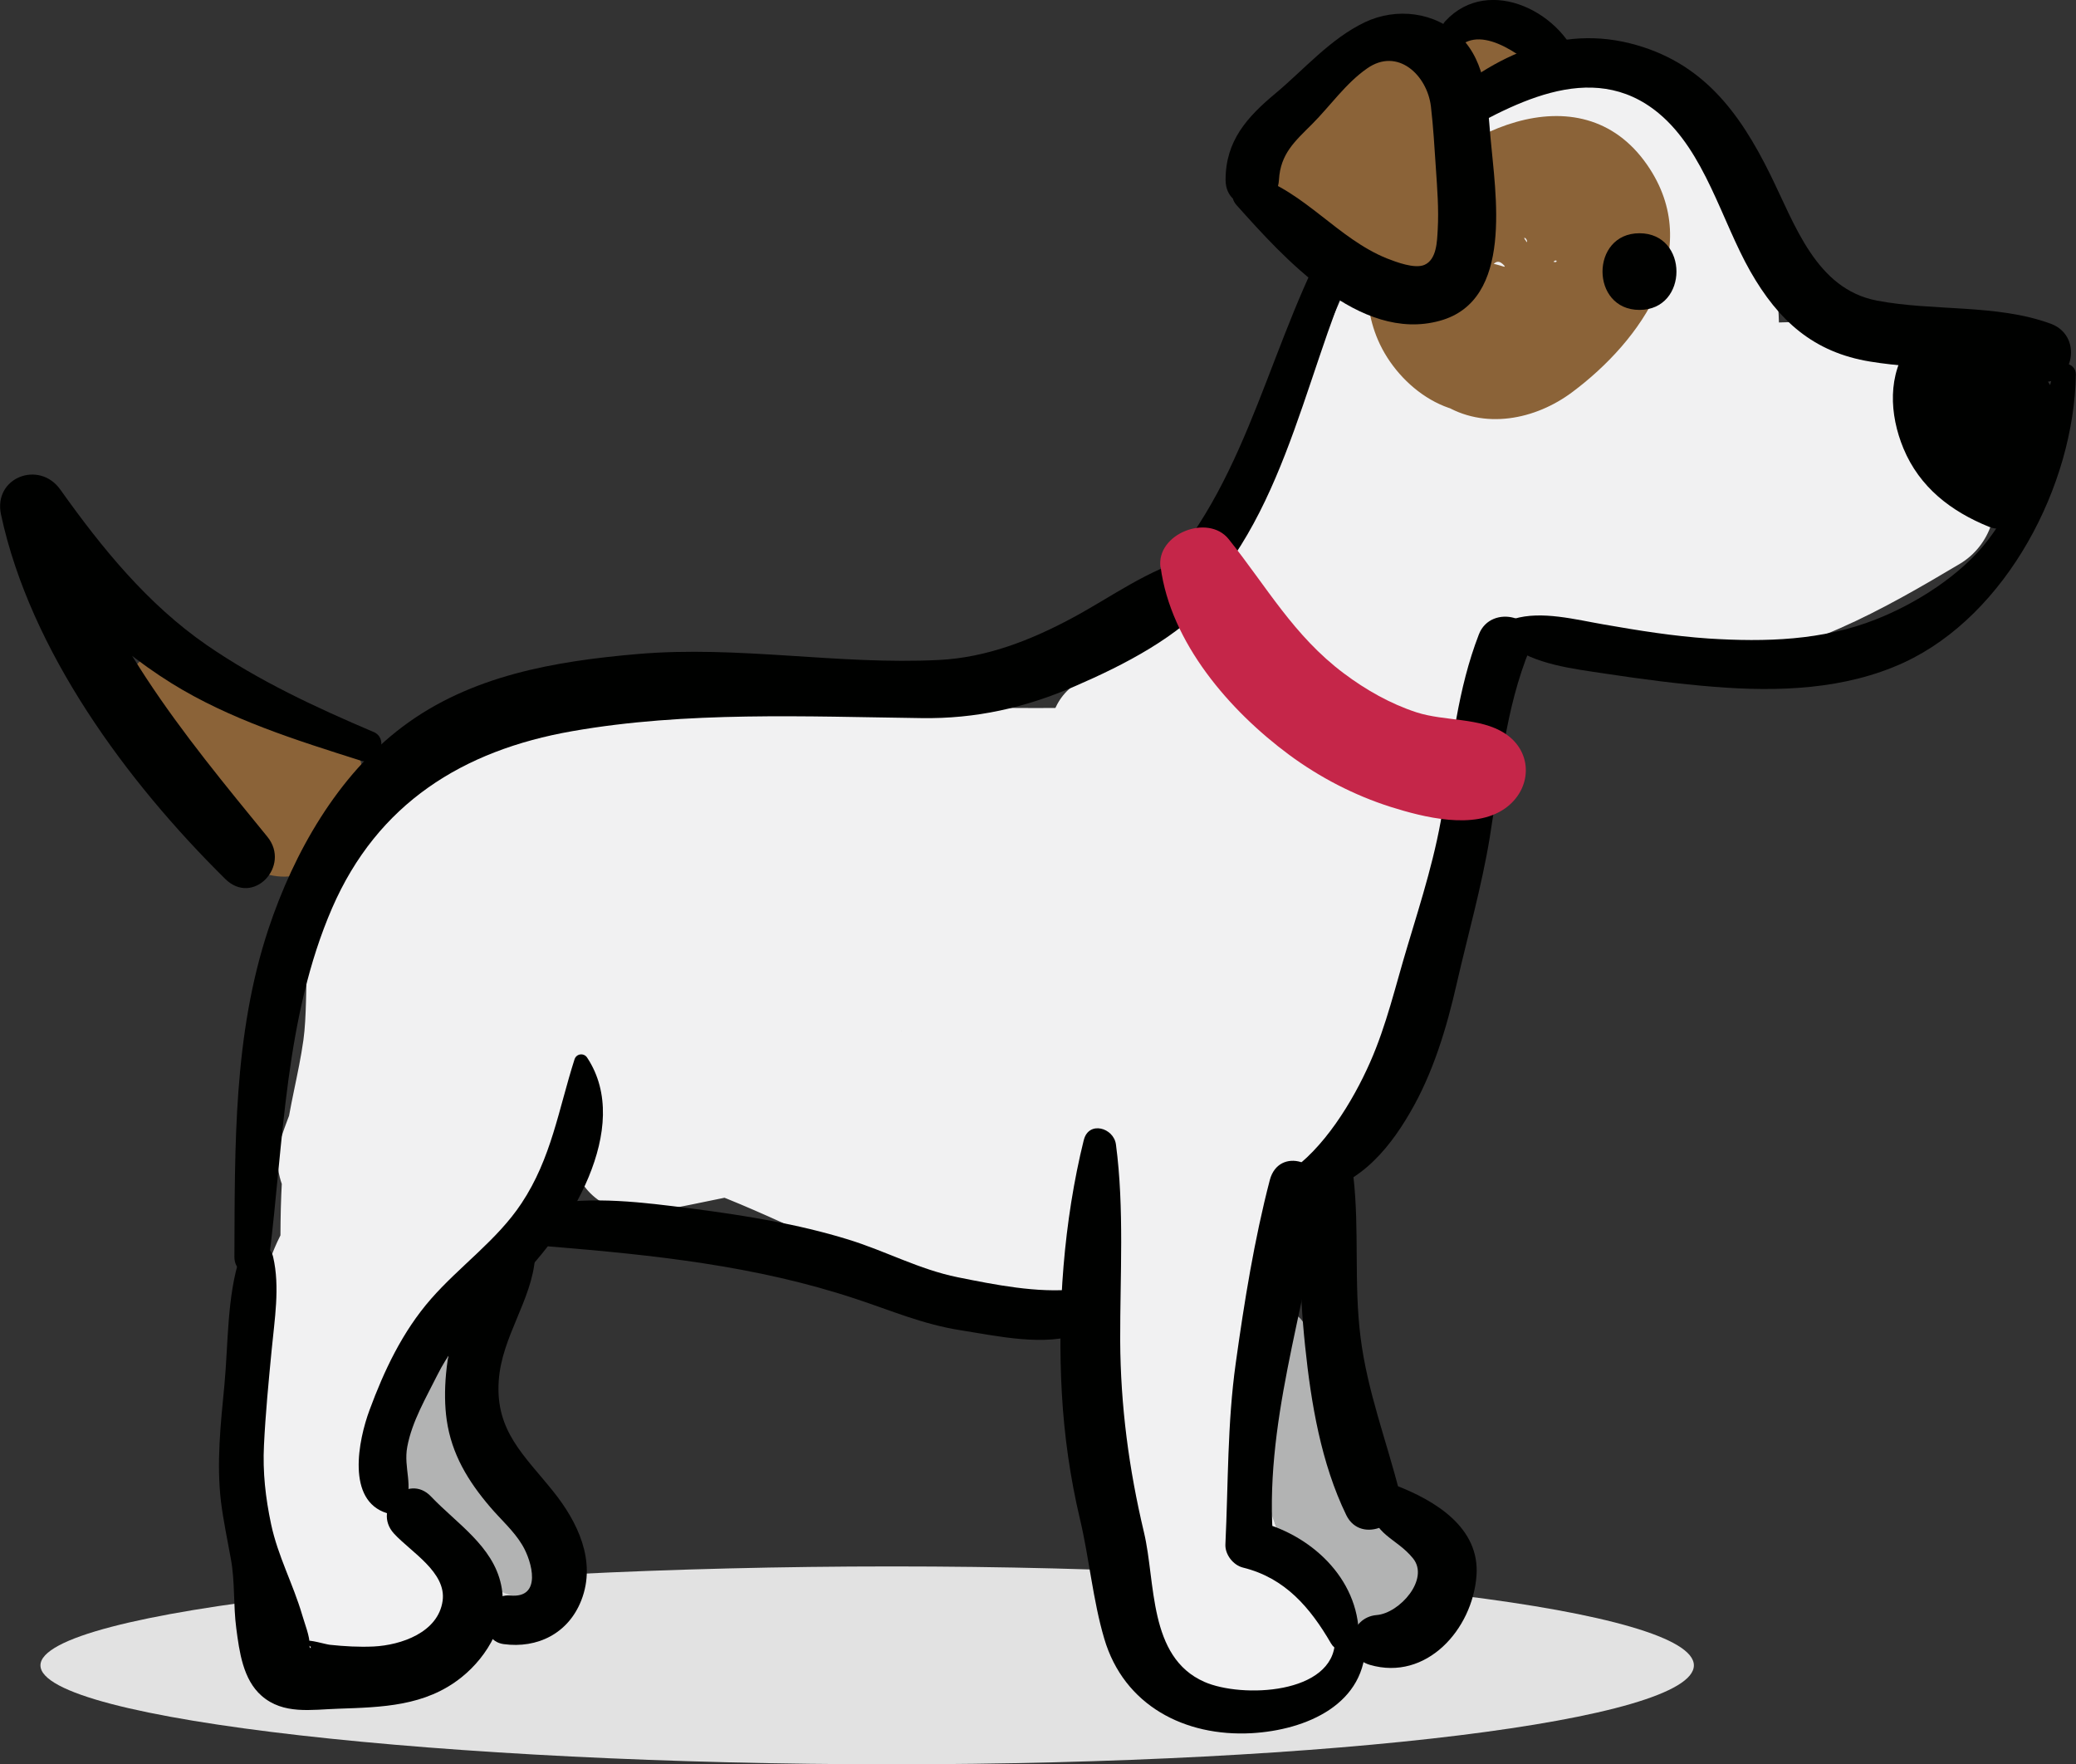
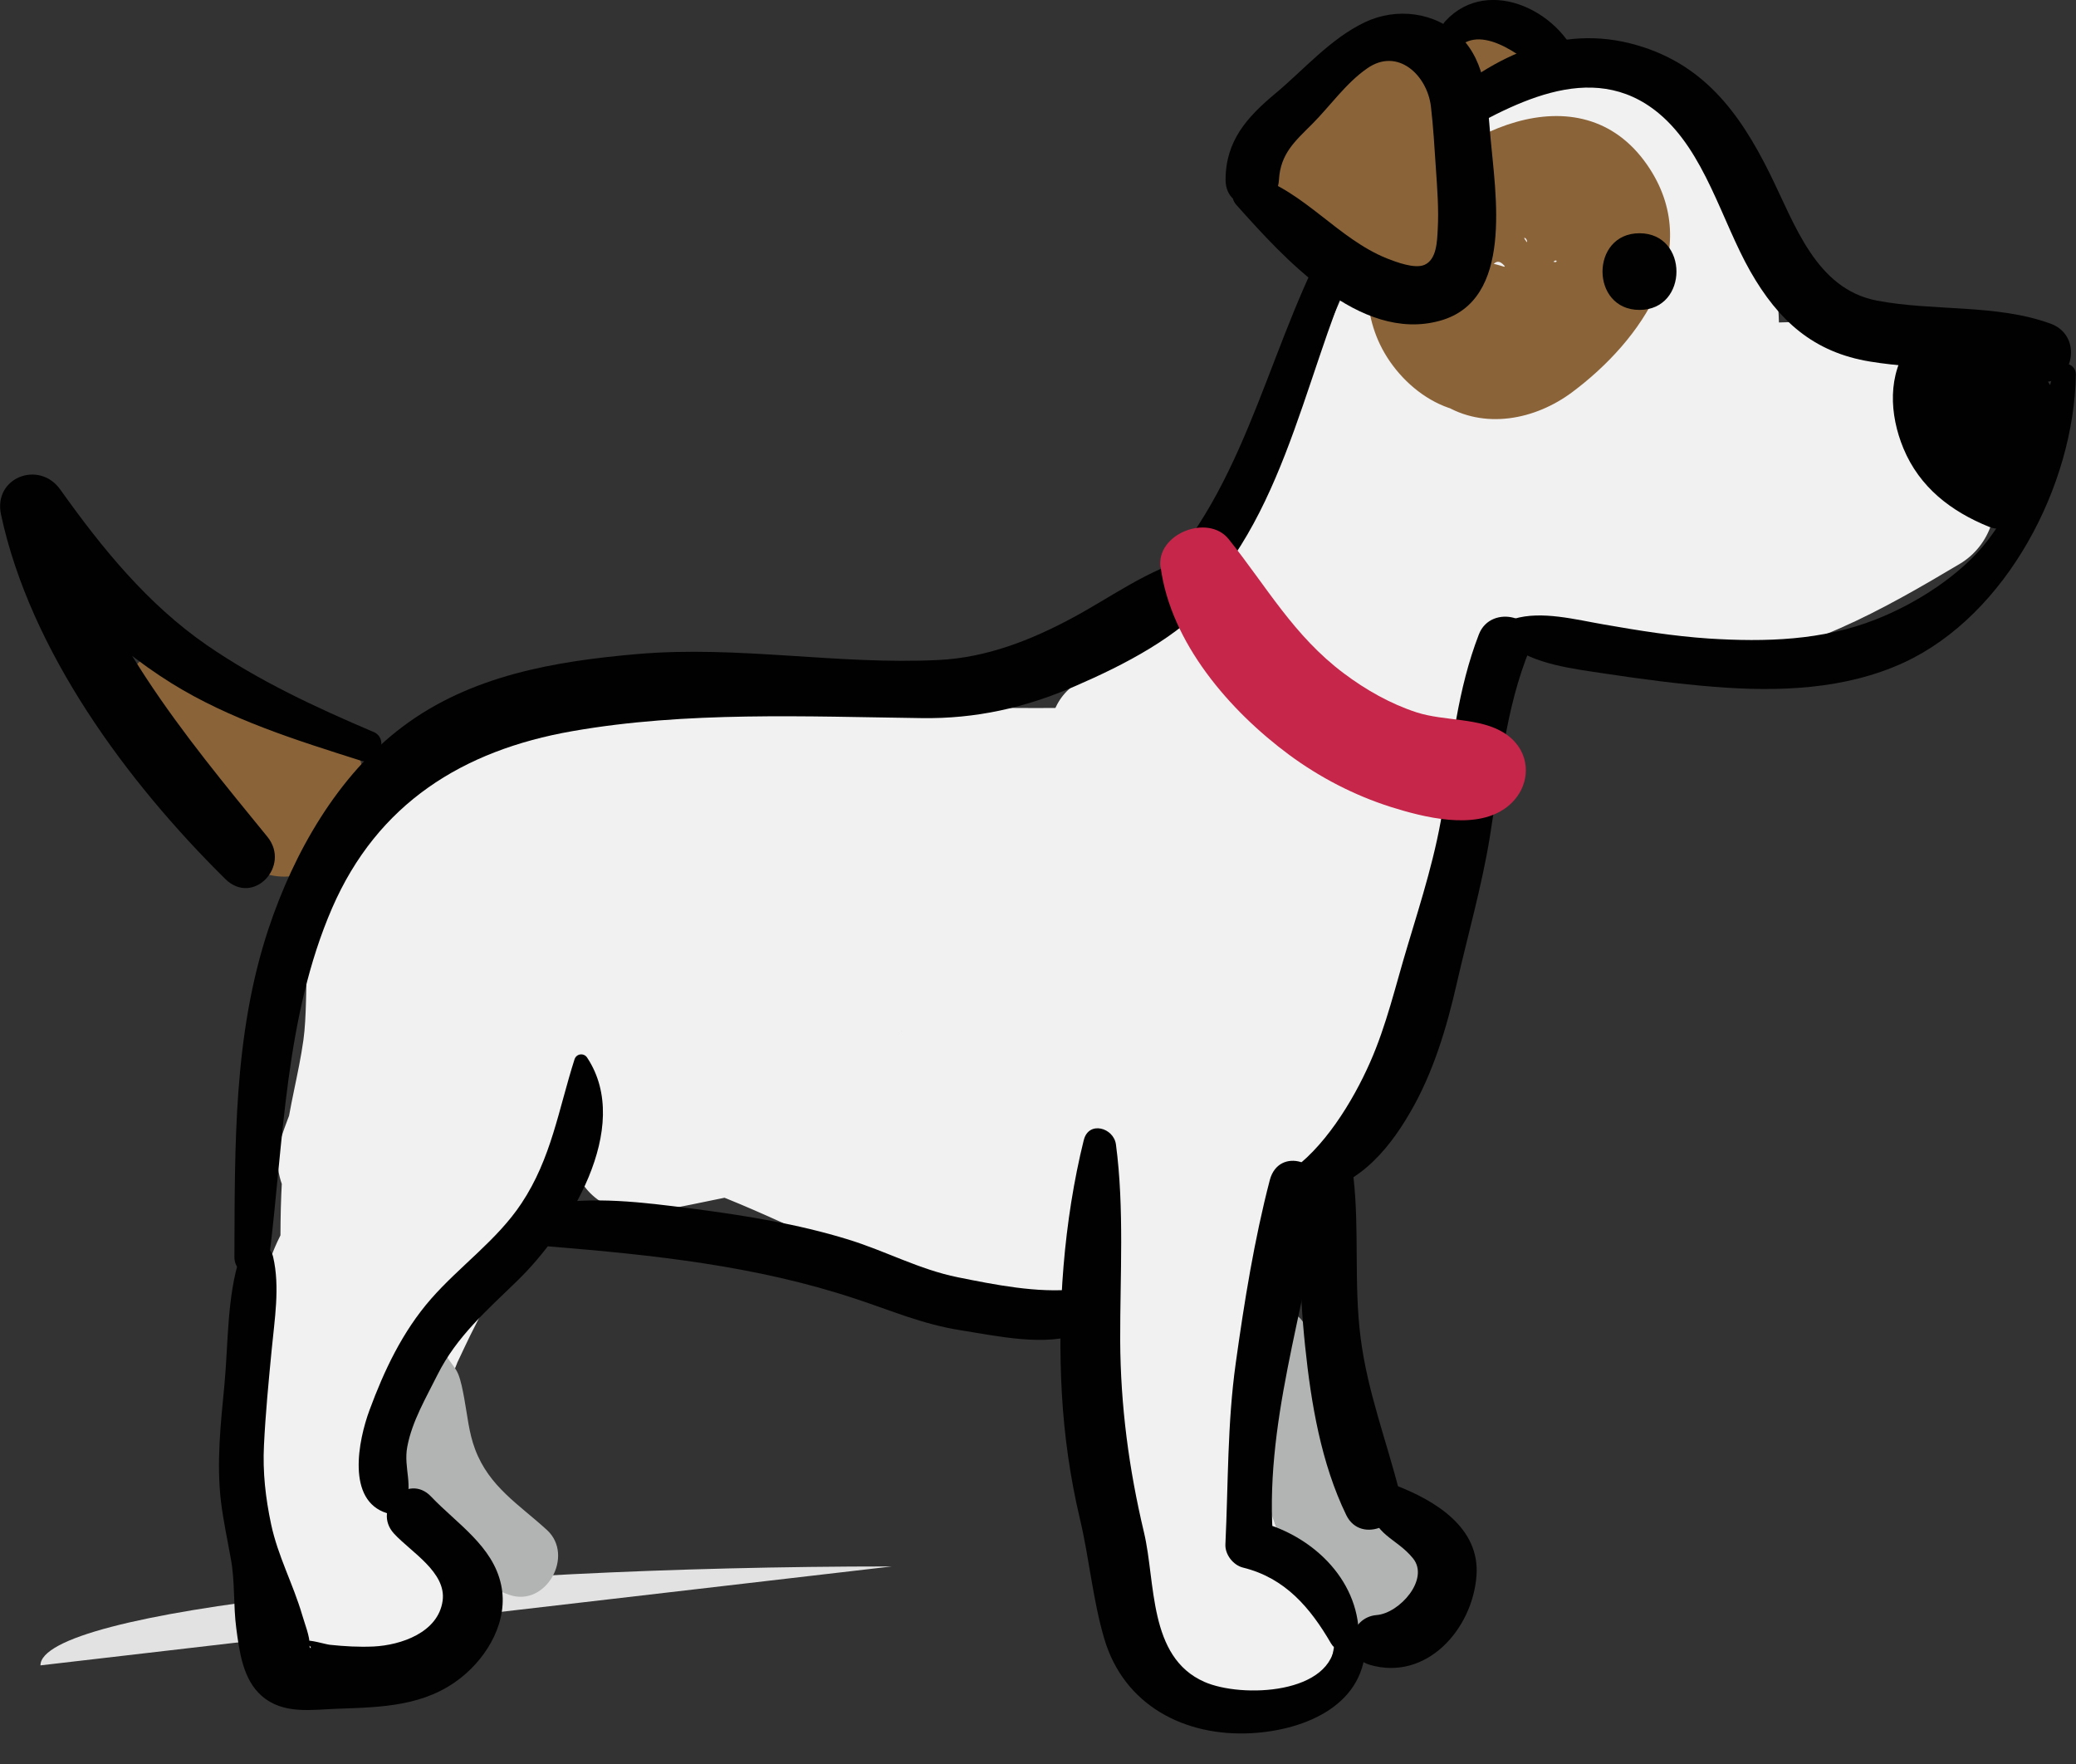
<svg xmlns="http://www.w3.org/2000/svg" id="Camada_2" data-name="Camada 2" viewBox="0 0 122.13 103.78">
  <rect x="0" y="0" width="122.13" height="103.78" fill="#333333" stroke="none" />
  <defs>
    <style>      .cls-1 {        fill: #e2e2e2;      }      .cls-2 {        fill: #f1f1f2;      }      .cls-3 {        fill: #000100;      }      .cls-4 {        fill: #8b6338;      }      .cls-5 {        fill: #b2b3b3;      }      .cls-6 {        fill: #c52649;      }    </style>
  </defs>
  <g id="Calculadora">
    <g>
      <path class="cls-4" d="M88.01,5.92c3.11,0,3.12-4.84,0-4.84s-3.12,4.84,0,4.84h0Z" />
      <path class="cls-2" d="M66.7,45.87c10.58-4.47,17.98-14.87,19.7-26.15.29-1.92-.32-3.83-2.26-4.61-1.62-.65-4.1-.21-4.88,1.6-4.4,10.23-10.05,20.68-9.86,32.13.07,4.19,5.73,5.78,7.9,2.14,3.84-6.45,9.1-12.82,10.63-20.34l-7.94-1.07c.73,5.93-.71,12.07-3.85,17.12,2.58,1.09,5.17,2.18,7.75,3.27.34-2.54.29-5.08.57-7.62h-7.56c-.67,6.82-3.82,13.3-7.77,18.81-1,1.4-.54,3.62.62,4.77,1.28,1.28,3.2,1.42,4.77.62,3.23-1.66,5.44-4.49,6.63-7.88-2.52-.7-5.04-1.39-7.56-2.09-.81,3.17-.94,6.48-1.78,9.65-1.31,4.95,5.85,6.76,7.56,2.08,4.28-11.73,7.58-23.78,11.8-35.53l-5.11,2.9c4.55,1.81,9.53,3.82,14.54,3.38,5.39-.48,10.12-3.16,14.69-5.88,1.8-1.07,2.58-3.37,1.73-5.29-.89-2.04-2.86-2.85-5-2.45s-4.37-.05-6.26-1.23c-.33,2.49-.65,4.99-.98,7.48,2.13-.32,4.15-1.43,6.07-2.35s2.88-1.61,4.97-1.93c1.81-.28,3.12-2.39,3.12-4.09,0-1.86-1.32-3.61-3.12-4.09-2.57-.7-5.26-.59-7.89-.43-1.23.08-2.45.17-3.68.19-.66.01-1.31,0-1.97-.05.86.07-.74-.17-.93-.23-2.23-.63-4.67.59-5.53,2.71-.79,1.96-.25,4.9,1.92,5.85,2.75,1.21,5.48,2.47,8.26,3.59.43-3.19.86-6.37,1.29-9.56-.36.04-.72.05-1.08.02.41,0,.32-.07-.28-.19.35.25-.62-.51-.66-.54-1.07-.94-1.74-2.22-2.46-3.5-1.74-3.08-3.53-6.02-6.52-8.06s-7.05-2.55-10.4-.82c-3.66,1.88-5.18,5.49-4.62,9.43.32,2.27,3.09,3.65,5.12,3.34,2.18-.33,4.18-2.23,4.05-4.59.01-.58-.02-.65-.09-.2-.21.34-.17.27.12-.21-.03.11-.1.2-.21.25.47-.29.57-.33.31-.14-.28.04.36.04.64.15-.18-.07.58.42.69.51,1.79,1.59,2.11,4.67,2.4,7.09.44,3.72,4.52,5.9,7.52,3.12,3.9-3.63,3.12-10.02,1.58-14.56-.74-2.18-1.64-4.55-3.17-6.32-2.15-2.48-5.38-2.72-8.41-2.08-2.37.5-5.32,1.44-7.4,2.69-2.67,1.61-3.74,4.7-3.9,7.66-.15,2.82.21,6.99,2.76,8.68,3.02,2,6.49,3.54,9.68,5.24,4.14,2.2,8.85-3.28,5.18-6.71-1.78-1.67-3.73-3.19-6.2-3.6-2.66-.43-5.25.56-6.89,2.72-1.64,2.15-1.95,5.59.1,7.64,1.01,1.01,2.61,1.36,3.92,1.84,1.36.49,2.71.98,4.07,1.47.38-2.83.77-5.66,1.15-8.48-1.18-.12-2.37-.23-3.55-.4-2.36-.33-4.74.58-5.43,3.08-.64,2.32.78,4.77,3.08,5.43,3.24.93,6.48,1.86,9.71,2.82,2.52.74,5.3-.9,5.99-3.4s-.8-5.5-3.4-5.99c-3.32-.63-6.64-1.28-9.96-1.93-.39,2.89-.78,5.78-1.17,8.66,1.58.09,3.15.23,4.72.37,2.11.19,4.01-1.79,4.24-3.75.26-2.21-1.01-4.02-3.09-4.74-2.04-.71-4.08-1.42-6.12-2.13,1,1,1.99,1.99,2.99,2.99.8,1.95-1.33,1.53-1.52,2.2-.02.08,1.19,1.1,1.33,1.23,1.73-2.24,3.45-4.47,5.18-6.71-3.21-1.78-6.44-3.52-9.67-5.26.66.85,1.31,1.71,1.97,2.56-.18-.61-.34-1.22-.45-1.84-.07-.4,0,.29-.05-.43-.02-.3-.04-.6-.04-.9,0,.02.06-1.17,0-.75s.17-.68.17-.66c-.09.57-.22-.01.03-.05-.2.03-.5.83-.37.37.21-.11.22-.12.03-.03-.27.13-.17.1.28-.09.3-.1.58-.23.87-.34.7-.27,1.4-.54,2.11-.78s1.41-.48,2.14-.6c-.65.1.44-.07.43,0,.27,0,.28,0,.04-.01-.17,0-.33-.05-.48-.16-.56-.43-.57-.69-.17.09.24.46.47.91.68,1.38-.18-.41-.09-.23.03.08.12.33.24.65.36.98.21.62.4,1.24.56,1.88.09.36.16.72.24,1.08.03.12.16,1.06.08.39.07.63.08,1.26.07,1.89s.16-.56-.01.04c-.08.3-.14.61-.26.9.21-.52-.07-.32-.04-.07.31-.37.35-.43.14-.2-.12.13-.25.25-.38.37,2.51,1.04,5.01,2.08,7.52,3.12-.68-5.96-2.01-12.63-8-15.51-5.91-2.85-14.18.88-14,8.05h9.34c-.11-1.39-.06.25-.2.16-.28.33-.22.29.17-.12-.07.13-.17.2-.3.21-.16.29.71-.42-.07-.11-.06.03.4.06.52.12,1.68.77,2.64,2.77,3.69,4.68,2.74,4.96,6.72,10.02,13.03,9.68,2.41-.13,4.48-1.75,4.78-4.22.31-2.6-1.18-4.38-3.48-5.34-2.38-.99-4.83-1.86-7.24-2.77l-2.49,9.03c2.69.62,5.31.39,8.01.04,1.23-.16,2.45-.34,3.68-.44.65-.05,1.31-.1,1.97-.08.31,0,.61.03.92.06-.41-.04-.36-.01.13.08v-8.18c-2.12.38-4.13,1.52-6.04,2.48-1.93.97-3.17,1.77-4.93,2.09-3.59.64-3.82,5.81-.98,7.48,3.92,2.3,8.18,3.06,12.65,2.33-1.09-2.58-2.18-5.17-3.27-7.75-2.25,1.37-4.55,2.78-6.98,3.82.56-.24-.68.25-.66.25-.39.14-.79.27-1.19.39-.51.15-1.03.25-1.55.36-.88.18.56.03-.41.04-.85,0-1.68.03-2.53-.05-.3-.03-.27-.03.1.02-.28-.05-.56-.1-.84-.15-.44-.09-.88-.19-1.31-.3-2.52-.65-4.95-1.6-7.37-2.55-2.19-.86-4.43.97-5.11,2.9-4.17,11.76-7.24,23.87-11.34,35.66,2.52.69,5.04,1.39,7.56,2.08.79-3.17.96-6.48,1.78-9.65,1.28-4.94-5.89-6.8-7.56-2.09-.53,1.5-1.65,2.46-3.04,3.17l5.38,5.38c4.65-6.44,7.23-13.97,8.4-21.78.3-2.02-.5-4.06-2.64-4.65-1.8-.49-4.32.61-4.65,2.64-.34,2.15-1.03,4.21-1.32,6.37s.32,4.14,2.45,5c1.98.79,4.16.1,5.29-1.73,4.03-6.5,5.54-13.85,4.61-21.4-.25-2-1.35-3.71-3.5-3.97-1.87-.22-4.03.89-4.43,2.89-1.41,6.93-6.63,12.3-10.16,18.21,2.63.71,5.27,1.43,7.9,2.14-.17-10.2,4.68-19.92,8.52-29.12-2.51-.69-5.02-1.39-7.54-2.08-1.35,9.48-7.26,17.71-15.47,22.56-1.52.9-2.07,2.95-1.18,4.49.99,1.69,2.85,1.87,4.49,1.18h0Z" />
      <path class="cls-4" d="M83.24,17.17c-1.48,2.24-.53,5.24,1.65,6.61,2.42,1.52,5.43.91,7.6-.71,4.08-3.04,7.85-8.39,4.42-13.36-3.95-5.72-11.67-1.9-14.86,2.57-1.63,2.28-2.1,5.13-.98,7.73,1.21,2.8,4.49,5.2,7.62,3.92,1.76-.72,3.11-2.06,3.11-4.09,0-1.82-1.31-3.66-3.11-4.09-.08-.02-.79-.25-.82-.22.59-.62,1.17,1.18,1.32,1.29.35.26-.29.49.48-.09.34-.26,1.4-.92,1.64-1.24.31-.43.42.14-.07-.17-.78-.5-.82-.26-1.49-1.17-.27-.37.29-.03,0,.22-.04.03.05-.31,0-.22-.34.6-.79,1.06-1.27,1.56-.45.45-.96.78-1.41,1.19l-.43.26c1.16.05,1.46-.02.9-.2-.56-.21.13.15.16.22-.85-1.89-3.48-1.45-4.44,0h0Z" />
-       <path class="cls-1" d="M2.38,97.96c0-3.21,24.03-5.82,50.09-5.82s47.18,2.6,47.18,5.82-21.12,5.82-47.18,5.82-50.09-2.6-50.09-5.82Z" />
+       <path class="cls-1" d="M2.38,97.96c0-3.21,24.03-5.82,50.09-5.82Z" />
      <path class="cls-4" d="M18.94,49.31c-1.17-3.69-3.72-7.4-6.15-10.39s-7.18.87-5.18,4c1.06,1.66,2.33,3.3,4.09,4.26,1.66.9,3.59,1.17,5.39,1.65,1.76.46,3.65-.58,4.14-2.35.43-1.58-.54-3.88-2.35-4.14-1.49-.21-2.75-.24-4.15-.81.43.17,0,.02-.17-.12-.24-.19.2.25-.2-.15-.34-.34-.7-1.01-1.05-1.68-1.9,1.11-3.8,2.22-5.7,3.33,1.21,1.79,2.53,3.51,3.92,5.16,1.53,1.81,3.56,4.1,6.21,3.35.87-.25,1.48-1.22,1.2-2.11h0Z" />
      <path class="cls-2" d="M18.84,71.93c-4,3.68-4.82,10.15-4.37,15.27.11,1.29.27,2.6.72,3.82.32.87.67,1.57,1.23,2.29s.35.67.29.38-.68-3.3.06-3.23c-.05,0-.37.57-.41.63-.81,1.47-.85,3.29,0,4.77,1.18,2.04,3.26,2.45,5.4,2.57,3.84.22,6.43-5.41,3.3-7.97-.79-.65-.16.7-.29-.16.15.97.01-.57.02-.8.04-1.29.21-2.55.16-3.85-.09-2.36-1.74-4.4-4.13-4.68-2.15-.26-4.83,1.05-5.23,3.41l-.36,2.1h9.08c-1.3-4.63.68-9.97,2.46-14.62-2.9-.8-5.8-1.6-8.7-2.4-.55,3.83-2.49,7.3-3.09,11.12,2.94.4,5.88.8,8.81,1.19.03-.79.05-1.58.09-2.37.02-.33.04-.66.07-.99.08-.82-.25.91.08-.44.07-.29.14-.59.23-.87-.15.44-.05.07.08-.16.22-.4.5-.68,1.24-1.27-2.5-1.46-5-2.91-7.5-4.37-.47,1.26-.26,2.77-.12,4.07.07.66.16,1.31.22,1.97.02.27,0,.58.05.84.18.78.24-.84.05-.31-.82,2.26.92,4.87,3.11,5.48,2.51.69,4.61-.86,5.48-3.11.37-.95-.42.85.11-.25.23-.49.46-.98.7-1.47.66-1.33,1.36-2.63,2.09-3.91s1.47-2.5,2.28-3.7c.38-.56.76-1.12,1.17-1.65-.47.6-.07.11.03,0,.26-.29.52-.59.81-.86.18-.17.37-.33.55-.51-.72.71-.46.29-.15.15.13-.06-1.52.25-1.05.24,1.14-.03-.99-.18-.02-.04.74.11,1.5.21,2.25.27.96.07-.99-.2.03,0,.21.04.42.07.63.1.56.1,1.12.2,1.68.32,1.63.33,2.2.58,4.02,1.28,4.16,1.59,8.58,4.07,13.27,5.33,1.21.33,2.47.35,3.7.49,1.12.13,2.58.58,3.69,1.38-.13-.1-.39-.31.22.18.28.22.55.46.8.7.14.13.27.31.42.42.7.55-.47-.64-.17-.21.24.34.2.78-.12-.35.04.14.28.9.07.1-.21-.78,0,.01,0,.21,0,.33.02.66.03.99.1,7.01.57,21.08,10.36,21.31,3.67.09,5.67-4.75,3.02-7.29-1.93-1.86-2.71-4.64-2.92-7.41-.27-3.59.02-7.25.32-10.83.67-7.94,2.82-16.02,5.14-23.63.37-1.22,0-2.78-.97-3.65-2.59-2.34-5.9-3.11-8.64-5.14-1.45-1.08-2.45-1.37-4.14-1.26-1.05.07-2.1.08-3.14.09-5.38.05-10.76-.14-16.14-.11s-10.69.72-15.92,1.89c-3.22.72-6.61,1.78-9.15,3.97-2.66,2.3-3.45,5.74-3.65,9.11-.09,1.52-.04,3.31-.23,4.68-.28,2-.84,3.94-1.07,5.96-.47,4.18-.22,8.36-.17,12.55.03,2.22,1.69,4.16,3.9,4.42,2.33.28,4.15-1.06,4.94-3.22,1.71-4.67,2.51-9.64,3.54-14.48.52-2.46,1.07-4.92,1.79-7.34.32-1.07.67-2.14,1.09-3.18-.37.9.29-.58.37-.73.23-.43.48-.85.74-1.26-2.8-1.18-5.59-2.36-8.39-3.54-.08.23-.18.46-.25.69.34-1.18.13-.29-.03.03-.33.68-.66,1.36-1,2.04-.79,1.54-1.61,3.07-2.42,4.6-1.59,3-3.3,6.03-4.37,9.26-.72,2.18.66,4.68,2.7,5.5,2.32.93,4.38,0,5.82-1.91-.72.95.34-.37.59-.65.39-.43.79-.85,1.2-1.26.96-.96,1.96-1.88,2.96-2.79,2.26-2.04,4.63-3.95,7.02-5.83.06-.05.71-.56.45-.35-.32.25.54-.42.62-.48.58-.44,1.16-.88,1.74-1.32.99-.75,1.98-1.49,2.96-2.23,1.53-1.16,3.13-2.27,4.55-3.57-2.44-1.42-4.88-2.84-7.31-4.26.42-.88.52-1.12.29-.74-.23.33-.11.17.38-.48,0,.07-.4.45-.44.49-.49.48-.97.96-1.47,1.43-1.28,1.19-2.62,2.32-3.95,3.47-2.26,1.95-5.21,4-6.26,6.92-1.45,4.02,4.34,7.22,7.13,4.15.31-.34-1.11.63-.19.15.38-.2.74-.41,1.12-.6.46-.22.92-.43,1.39-.63.89-.4-.32.13.07-.03.3-.12.59-.24.89-.36,2.85-1.16,5.72-2.28,8.58-3.4,2.72-1.06,5.45-2.08,8.14-3.2,1.91-.8,4.43-1.59,5.88-3.18-2.08-1.6-4.15-3.21-6.23-4.81-.33.59.78-.64.3-.36-.15.09-.3.31-.43.43-.27.25-1.47,1.13-.46.41-1.08.77-2.16,1.54-3.27,2.27-3.17,2.08-6.32,4.16-9.44,6.31-2.48,1.71-5.94,3.62-8.76,5.51-1.92,1.29-4.42,2.69-5.6,4.77-1.87,3.31,2.72,7.16,5.41,4.17.24-.26.5-.48.77-.71-.77.65.4-.23.67-.4,1.07-.66,2.19-1.25,3.32-1.82,2.87-1.46,5.82-2.78,8.77-4.08,2.95-1.3,5.91-2.58,8.87-3.86,1.9-.82,3.91-1.57,5.66-2.69-1.82-1.4-3.65-2.8-5.47-4.21-.04.15-.07.36-.16.49.23-.34.05-.15-.08.1-.31.58-.61,1.16-.92,1.75-.56,1.05-1.17,2.14-1.48,3.3-.88,3.3,3.57,6.3,6.01,3.5s5.51-5.04,8.02-7.81c-1.95-1.14-3.91-2.27-5.86-3.41-.48,3.48-1.6,6.7-2.85,9.97-1.41,3.67,4.82,6.34,6.41,2.7.91-2.09,1.81-4.18,2.72-6.27-2.07-.87-4.15-1.75-6.22-2.62-.46,2.09-.91,4.19-1.41,6.27-1.02,4.27,4.87,5.68,6.43,1.77-.2.51.3-.54.29-.52.18-.32.37-.63.57-.94.41-.65.86-1.29,1.32-1.91.96-1.25,2.01-2.48,3.19-3.53-1.88-1.09-3.76-2.19-5.64-3.28-.52,3.45-2.51,6.51-3.03,9.96l7,.95c.15-1.36.29-2.73.44-4.09-2.38.32-4.76.64-7.15.97.39,1.07.35,2.53,0,3.79-.06.21-.1.55-.19.52-.12-.03,1.97-1.21,1.46-.63-.14.15-.46-.08-.63-.14-.04-.01-.71-.34-.85-.42-1.69-.9-3.48-2.1-5.36-2.56-1.19-.3-2.45-.23-3.66-.11-5.85.56-11.58,1.95-17.33,3.07-2.1.41-3.3,2.93-2.77,4.87.6,2.2,2.76,3.17,4.87,2.77,2.79-.54,5.56-1.15,8.35-1.68,1.85-.35,3.7-.68,5.55-.95.84-.12-.5.04.53-.07.37-.04.73-.08,1.1-.11.55-.05,1.19.03,1.73-.07.69-.12-.89.12-.41-.06.19.06.16.04-.09-.06.27.13.55.26.81.4,1.22.61,2.38,1.25,3.66,1.74,2.3.88,5.02,1.41,7.23-.01,3.55-2.28,4.54-8.48,3.03-12.19-1.52-3.74-6.84-3.32-7.15.97-.1,1.36-.19,2.73-.29,4.09-.14,1.92,1.74,3.56,3.56,3.56,2.11,0,3.35-1.64,3.56-3.56-.07.65.15-.59.15-.59.11-.45.24-.89.37-1.34.26-.89.56-1.76.85-2.64.59-1.8,1.08-3.56,1.29-5.44.35-3.07-3.83-4.23-5.76-2.39-2.87,2.75-5.58,6.17-7.04,9.9,2.14.59,4.29,1.18,6.43,1.77.49-2.08,1.02-4.16,1.54-6.23.91-3.59-4.52-6.23-6.22-2.62-.97,2.05-1.93,4.11-2.9,6.16l6.41,2.7c1.26-3.26,2.37-6.49,2.85-9.97.22-1.57-.15-3.1-1.61-3.96-1.29-.76-3.21-.6-4.25.55-2.51,2.77-5.58,4.97-8.14,7.68,2,1.17,4,2.33,6.01,3.5.11-.36.07-.1-.05.08.14-.2.24-.45.36-.67.32-.58.66-1.14.99-1.7.61-1.05,1.22-2.11,1.59-3.27.99-3.15-2.73-5.8-5.47-4.21-4.69,2.73-9.84,4.72-14.76,7-2.9,1.34-5.79,2.7-8.61,4.21-1.98,1.06-4.27,2.22-5.8,3.9,1.8,1.39,3.6,2.78,5.41,4.17.31-.53-.65.46-.21.26.14-.07.31-.31.43-.42.13-.12.28-.23.42-.36.7-.63-.38.26.16-.12,1.08-.77,2.17-1.52,3.29-2.23,3.11-2,6.25-3.96,9.53-5.66,3.15-1.63,6.18-3.42,9.14-5.36,2.02-1.32,4.57-2.75,5.81-4.91,2.22-3.83-3.11-8.17-6.23-4.81-.3.32,1.01-.56.12-.11-.38.19-.74.4-1.13.59-.23.11-1.5.67-1.05.48.58-.24-.37.15-.48.19-.3.12-.59.24-.89.35-2.86,1.12-5.76,2.13-8.66,3.14-2.75.96-5.51,1.88-8.2,2.98-1.96.8-4.53,1.6-6.02,3.21,2.38,1.38,4.75,2.77,7.13,4.15-.41.85-.5,1.09-.28.72-.52.65-.64.81-.36.47.16-.12.32-.34.45-.48.47-.49.98-.95,1.49-1.4,1.31-1.17,2.65-2.29,3.99-3.43,2.33-1.98,5.24-3.94,6.36-6.89.68-1.79-.45-4.03-2.01-4.94-1.75-1.03-3.83-.6-5.3.68-.48.42-.58.46.07-.03-.33.24-.66.49-.99.74-.88.65-1.77,1.28-2.66,1.91-2.28,1.63-4.57,3.26-6.82,4.94-4.93,3.68-9.88,7.43-13.56,12.41,2.84,1.2,5.68,2.39,8.52,3.59.1-.31.82-2.04.34-.98.33-.74.67-1.48,1.03-2.21.78-1.59,1.6-3.16,2.42-4.73,1.48-2.83,3.14-5.7,4.14-8.74,1.66-5.1-5.67-7.79-8.39-3.54-2.68,4.2-3.73,9.41-4.73,14.21-1.05,5.02-1.83,10.18-3.56,15.02,2.95.4,5.89.8,8.84,1.2-.05-2.98-.37-5.93-.55-8.91-.17-2.77.03-5.29.44-8.01.36-2.38.21-5.65.62-7.53.22-1,.12-1.18.78-1.69s1.44-.77,2.39-1.05c2.47-.74,4.76-1.02,7.17-1.28,1.42-.15,2.83-.31,4.25-.51-.83.12-.63.08.06,0,.43-.04.86-.08,1.3-.11,4.4-.31,8.82-.42,13.23-.55,4.31-.13,8.69-.1,12.96-.79-1.29-.34-2.58-.68-3.87-1.02,1.65,1.38,3.31,2.28,5.29,3.1,1.31.54,2.77,1,3.87,1.92-.32-1.22-.64-2.43-.97-3.65-2.31,8.91-5.37,17.42-6.48,26.61-.95,7.86-1.09,17.41,5.14,23.29,1.01-2.43,2.01-4.86,3.02-7.29-.91-.01.32.14.51.21-.85-.3.24.3-.1-.08-.45-.51.47.86-.16-.22.02.03-.62-1.19-.35-.58-.7-1.63-.94-3.51-1.09-5.22-.29-3.33.32-6.98-.51-10.24-.78-3.07-3.6-5.51-6.26-7.02-1.93-1.09-3.89-1.52-6.08-1.67-.88-.06-2.05-.24-2.91-.05-.64.14,1.21.31,0,0-4.92-1.24-9.69-2.99-14.49-4.66-.31-.11-.62-.21-.92-.32-.13-.05-.88-.35-.34-.13-.53-.23-1.05-.5-1.58-.74-1.24-.56-2.52-1.19-3.83-1.56-2.75-.78-5.26-.22-7.43,1.64-2.46,2.12-4.34,5.11-6.04,7.85-1.67,2.7-3.2,5.48-4.41,8.41,2.86.79,5.72,1.58,8.59,2.37.48-1.23.28-2.77.15-4.06-.07-.66-.16-1.31-.2-1.97-.02-.27,0-.57-.04-.84-.16-.8-.24.86-.04.32.69-1.83-.46-4.13-2.06-5.07-1.85-1.08-3.86-.56-5.44.7-3.89,3.12-4.25,7.82-4.42,12.44-.08,2.21,1.77,4.15,3.89,4.41,2,.24,4.58-.98,4.92-3.21.6-3.82,2.5-7.3,3.14-11.11.4-2.4-.63-4.86-3.15-5.55s-4.63.89-5.55,3.15c-2.48,6.06-4.28,13-2.83,19.52,1,4.49,8.07,4.48,9.08,0,.16-.69.31-1.38.47-2.07-3.12-.42-6.24-.84-9.36-1.27-.03,2.12-.28,4.17.08,6.28.44,2.58,1.87,4.31,3.9,5.86.79-2.9,1.57-5.8,2.36-8.7-1.37-.03-.78-.39,1,.48.56.56,1.11,1.11,1.67,1.67l-.05-.07c.21.78.42,1.56.63,2.34v-.08c-.21.78-.42,1.56-.63,2.34.32-.74.77-1.3.98-2.14.43-1.71.03-3.46-.93-4.91-.31-.45-.65-.88-1.03-1.27.47.67.57.8.31.39-.38-.68.16,1.02.04.1-.05-.4-.2-.85-.3-1.24-.08-.5-.08-.46.01.13-.03-.25-.05-.51-.06-.76-.07-1.1-.05-2.21.02-3.31.03-.43.06-.85.1-1.28.03-.28.06-.56.1-.84-.06.48-.06.46.03-.06.21-.78.21-1.57,0-2.35.08.51.11.51.09,0,.06-.47.03-.97.06-1.44.05-.44.04-.44-.02,0,.03-.2.06-.39.1-.59.05-.21.43-1.26.03-.37,1.43-3.24-2.22-6.53-5.06-3.91h0Z" />
      <path class="cls-5" d="M24.25,79.3c-.34.49-.86.7-1.14,1.27-.3.62-.46,1.38-.47,2.06-.01,1.58.55,3.21,1.18,4.63,1.2,2.71,3.25,5.55,6.14,6.55,2.15.75,3.86-2.3,2.22-3.81-1.65-1.51-3.4-2.54-4.23-4.75-.37-.98-.45-1.98-.64-3-.09-.47-.18-1-.36-1.44s-.65-.85-.76-1.26c-.25-.93-1.43-.97-1.92-.25h0Z" />
      <path class="cls-5" d="M74.06,78.04c-1.27,6.45.53,16.43,7.77,18.55,3.83,1.12,5.24-4.53,1.62-5.88-5.41-2.02-4.02-9-6.83-13-.63-.9-2.31-.95-2.56.33h0Z" />
      <path class="cls-3" d="M14.12,73.93c-.77,2.3-.69,5.14-.92,7.56-.22,2.27-.47,4.56-.2,6.84.14,1.13.38,2.24.58,3.36.25,1.34.14,2.73.32,4.09s.39,3.01,1.49,3.97c1.28,1.12,2.94.81,4.5.76,2.58-.09,5.12-.14,7.25-1.84,1.58-1.26,2.79-3.37,2.34-5.45-.48-2.28-2.62-3.61-4.12-5.19-1.37-1.45-3.52.72-2.18,2.18.99,1.08,3.09,2.27,2.86,3.95-.26,1.87-2.45,2.61-4.06,2.69-.86.04-1.72-.01-2.57-.1-.28-.03-1.18-.32-1.46-.23-.12.03-.31-.06.13.19.39.22.1.37.13.04.04-.44-.31-1.32-.43-1.75-.54-1.84-1.43-3.46-1.83-5.34-.33-1.56-.5-3.06-.42-4.65.09-1.86.27-3.72.45-5.58.17-1.8.5-3.72.09-5.49-.23-1.01-1.63-.88-1.93,0h0Z" />
      <path class="cls-3" d="M33.8,62.31c-.94,2.94-1.36,5.82-3.12,8.47-1.42,2.15-3.63,3.69-5.32,5.62s-2.77,4.24-3.62,6.54c-.66,1.78-1.38,5.33,1.03,6.07.36.11.84-.07,1.01-.41.59-1.19-.06-2.23.18-3.5.28-1.5,1.11-2.89,1.78-4.24,1.13-2.25,2.9-3.78,4.69-5.52,2.99-2.9,6.84-9.01,4.11-13.13-.19-.29-.63-.24-.74.1h0Z" />
-       <path class="cls-3" d="M29.91,73.04c-2.89,1.95-4.1,7.22-3.63,10.49.29,2.01,1.26,3.6,2.56,5.12.63.74,1.39,1.4,1.89,2.24.58.97,1.17,3.14-.71,2.96-1.61-.15-2.01,2.64-.39,2.86,1.99.27,3.81-.63,4.57-2.58.9-2.31-.22-4.62-1.66-6.41-1.69-2.11-3.4-3.54-3.2-6.49.17-2.61,1.96-4.75,2.14-7.28.06-.78-.94-1.34-1.58-.91h0Z" />
      <path class="cls-3" d="M80.61,88.48c.16,1.84,1.53,1.96,2.52,3.19.98,1.22-.79,3.22-2.14,3.33-1.62.13-2.08,2.43-.4,2.93,3.33.97,6.03-2.09,6.27-5.23.22-2.84-2.43-4.44-4.78-5.34-.67-.26-1.54.41-1.48,1.12h0Z" />
      <path class="cls-3" d="M32.33,73.32c6.11.5,12.12,1.13,17.98,3.07,2.13.7,3.97,1.51,6.22,1.86,2.11.33,5,.99,7.07.17,1.24-.5,1.26-2.75-.35-2.58-2.24.23-4.72-.27-6.91-.71-2.27-.46-4.23-1.54-6.44-2.22-2.98-.92-6.11-1.42-9.2-1.82-2.9-.37-5.81-.75-8.7-.21-1.46.27-.98,2.34.33,2.44h0Z" />
      <path class="cls-3" d="M21.96,43.05c-3.4-1.45-6.74-3-9.79-5.1-3.49-2.41-6.18-5.72-8.62-9.15-1.24-1.75-3.96-.72-3.49,1.47,1.73,8.05,7.42,15.73,13.19,21.43,1.64,1.62,3.88-.76,2.48-2.48-4.89-5.99-10.13-12.26-11.98-19.97l-3.49,1.47c2.75,3.69,5.9,7.02,9.83,9.47,3.43,2.13,7.34,3.35,11.16,4.56.98.31,1.7-1.28.72-1.7h0Z" />
      <path class="cls-3" d="M63.76,67.05c-1.18,4.77-1.57,10.05-1.29,14.95.14,2.47.49,4.93,1.06,7.34.55,2.31.76,4.77,1.43,7.04,1.16,3.95,4.75,5.78,8.66,5.57,3.2-.18,6.81-1.69,6.71-5.42-.03-1.15-1.76-1.15-1.79,0-.08,3.14-5.49,3.37-7.69,2.4-3.31-1.46-2.85-5.85-3.55-8.79-.89-3.74-1.38-7.44-1.4-11.29-.01-3.79.25-7.77-.25-11.53-.13-.99-1.61-1.41-1.89-.26h0Z" />
      <path class="cls-3" d="M77.38,68.9c-1.1,3.23-.95,6.93-.6,10.29.35,3.36.94,6.88,2.42,9.93.87,1.79,3.61.51,3.14-1.32-.78-3.08-1.9-5.96-2.3-9.14-.4-3.15-.06-6.31-.42-9.45-.14-1.25-1.8-1.58-2.24-.3h0Z" />
      <path class="cls-3" d="M79.94,96.24c-.01-3.42-2.87-6.03-6.06-6.77l1.04,1.37c-.62-6.99,1.88-13.73,2.82-20.58.27-1.94-2.51-2.87-3.04-.84-.91,3.5-1.5,7.16-2,10.75-.5,3.56-.44,7.09-.61,10.67-.03.6.46,1.23,1.04,1.37,2.47.61,3.95,2.35,5.18,4.47.44.75,1.64.43,1.63-.44h0Z" />
      <path class="cls-3" d="M76.71,70.68c1.38-.63,2.58-1.05,3.74-2.06,1.02-.88,1.84-2.03,2.51-3.19,1.35-2.31,2.15-4.98,2.74-7.58.65-2.84,1.47-5.71,1.94-8.58.62-3.79.89-7.52,2.37-11.12.76-1.84-2.29-2.7-3.01-.83-1.24,3.21-1.58,6.56-2.07,9.94-.42,2.91-1.3,5.63-2.14,8.43-.69,2.28-1.22,4.61-2.19,6.8-1.01,2.29-2.74,5.13-4.88,6.52-1.06.69-.14,2.17.97,1.66h0Z" />
      <path class="cls-3" d="M96.45,18.23c2.9,0,2.9-4.51,0-4.51s-2.9,4.51,0,4.51h0Z" />
      <path class="cls-3" d="M15.84,73.95c.85-6.83.92-14.13,3.7-20.54,2.67-6.14,7.67-9.27,14.12-10.4,6.71-1.18,13.77-.86,20.55-.77,3.19.05,6.12-.61,9.04-1.88,2.86-1.24,6.13-2.9,8.17-5.32.83-.99.06-2.58-1.3-2.23-2.53.65-4.76,2.32-7.04,3.54-2.44,1.31-5.04,2.33-7.84,2.47-5.93.3-11.78-.86-17.72-.35-4.88.42-9.83,1.26-13.84,4.28-3.82,2.87-6.39,7.4-7.88,11.87-2.08,6.25-1.98,12.81-2.01,19.31,0,1.34,1.88,1.26,2.03,0h0Z" />
      <path class="cls-3" d="M77.91,14.39c-3.53,6.79-4.84,14.97-10.61,20.37-1.23,1.15.56,2.85,1.82,1.82,6.34-5.22,7.43-14.04,10.59-21.14.53-1.2-1.17-2.26-1.8-1.05h0Z" />
      <path class="cls-3" d="M112.36,20.21c-1.33,1.81-1.21,4.17-.38,6.17.95,2.28,2.79,3.7,5.04,4.61.93.38,2-.27,2.5-1.02,1.17-1.75,2.23-3.94,1.63-6.1-.47-1.7-1.95-3.12-3.69-3.4-1.83-.3-3.57.83-4.18,2.56-.71,2.02.16,3.94,1.3,5.6,1.53,2.24,5.21.12,3.66-2.14-.27-.39-.65-1.49-.97-1.74.08-.34-.07-.35-.46-.03-.04.02-.05.04,0,.07.11-.15-.06,1.17-.03,1.05-.22.67-.7,1.3-1.07,1.9l2.5-1.02c-2.71-.99-3.47-3.27-3.58-5.91-.05-1.27-1.56-1.56-2.25-.61h0Z" />
      <path class="cls-3" d="M88.71,37.87c1.55,1.23,3.87,1.47,5.77,1.76,2.11.32,4.24.6,6.37.77,3.76.3,7.69.17,11.16-1.43,6.04-2.8,10.01-10.42,10.11-16.94.01-.75-1.12-.91-1.31-.18-.92,3.55-1.57,6.93-3.87,9.93-1.56,2.04-4.22,3.73-6.6,4.66-3.13,1.24-6.49,1.33-9.81,1.12-2.09-.14-4.13-.47-6.19-.83-1.63-.28-3.65-.82-5.27-.33-.57.17-.93,1.03-.39,1.46h0Z" />
      <path class="cls-3" d="M120.33,25.75c.63,0,.63-.98,0-.98s-.63.98,0,.98h0Z" />
      <path class="cls-6" d="M68.28,33.36c.59,4.45,4.06,8.45,7.56,11.04,1.8,1.33,3.83,2.38,5.96,3.06,1.97.62,4.92,1.37,6.73.1,1.6-1.12,1.69-3.32,0-4.42-1.46-.95-3.53-.7-5.2-1.24-1.53-.5-2.98-1.32-4.27-2.29-2.95-2.21-4.54-5.1-6.78-7.9-1.21-1.51-4.27-.31-4.01,1.66h0Z" />
      <path class="cls-3" d="M85.04,8.34c3.75-2.12,8.55-5,12.55-1.67,2.71,2.26,3.69,6.32,5.38,9.29,1.66,2.91,3.72,4.77,7.06,5.31,3.17.52,6.57.29,9.68,1.13,2.19.6,3-2.6.93-3.36-3.2-1.17-6.9-.72-10.23-1.36-3.58-.69-4.81-4.47-6.27-7.42-1.83-3.71-4.03-6.65-8.24-7.71-4.62-1.16-8.78,1.16-12,4.3-.78.76.21,2.02,1.15,1.49h0Z" />
      <path class="cls-4" d="M76.21,8.76c-.42,1.5-.21,2.7.44,4.09.31.66.7,1.28,1.18,1.83.22.25.45.48.7.7.16.17.19.18.1.03-.13-.24-.04-.14.25.29,1.58,1.82,4.2,2.5,6.41,1.34,1.9-1,2.84-3.01,2.67-5.12-.13-1.61-.49-3.24-.82-4.82-.42-1.99-1.41-3.77-3.55-4.3-3.27-.81-7.12,2.71-8.42,5.48-1.61,3.41,2.28,6.53,5.2,4.01.55-.48,1.07-1.07,1.61-1.5.18-.14.51-.35.72-.48l.38-.23c.67-.33.51-.31-.48.06l-1.89-.51-.26-.2-.97-1.67c.11.38.13.42.07.12l.05.48c.04.56.1,1.12.14,1.69.03.48.07.97.09,1.45.06,1.54.75-1.05.16-.23.49-.49.98-.98,1.48-1.48,1.23-.13,1.48-.21.76-.24-.39-.03-.45.02-.15.16-.16,0-1.14-.48-1.04-.43-.84-.44-1.65-.98-2.46-1.48-.88-.53-2.06-.03-2.34.95h0Z" />
      <path class="cls-3" d="M72.75,12.07c2.75,3.07,7.23,8.1,11.95,6.8,4.38-1.2,3.27-7.49,2.98-10.83-.18-2.04-.22-4.33-1.76-5.87-1.48-1.48-3.78-1.74-5.63-.86-2.04.98-3.54,2.75-5.25,4.18-1.67,1.39-2.94,2.79-2.94,5.09,0,2.04,3.03,2.01,3.14,0,.09-1.54.93-2.26,1.96-3.29s1.98-2.4,3.22-3.26c1.8-1.27,3.54.39,3.76,2.23.14,1.2.21,2.41.29,3.61.08,1.2.18,2.43.11,3.64-.04.67-.05,1.75-.78,2.07-.58.25-1.67-.17-2.21-.38-2.88-1.16-4.82-3.91-7.83-4.87-1.05-.33-1.67,1.01-1.01,1.74h0Z" />
      <path class="cls-3" d="M92.99,3.99c-.87-3.2-5.38-5.54-7.96-2.75-.63.68.19,1.89,1.03,1.34,1.59-1.04,4.19,1.26,5.31,2.35.69.67,1.87,0,1.61-.94h0Z" />
    </g>
  </g>
</svg>